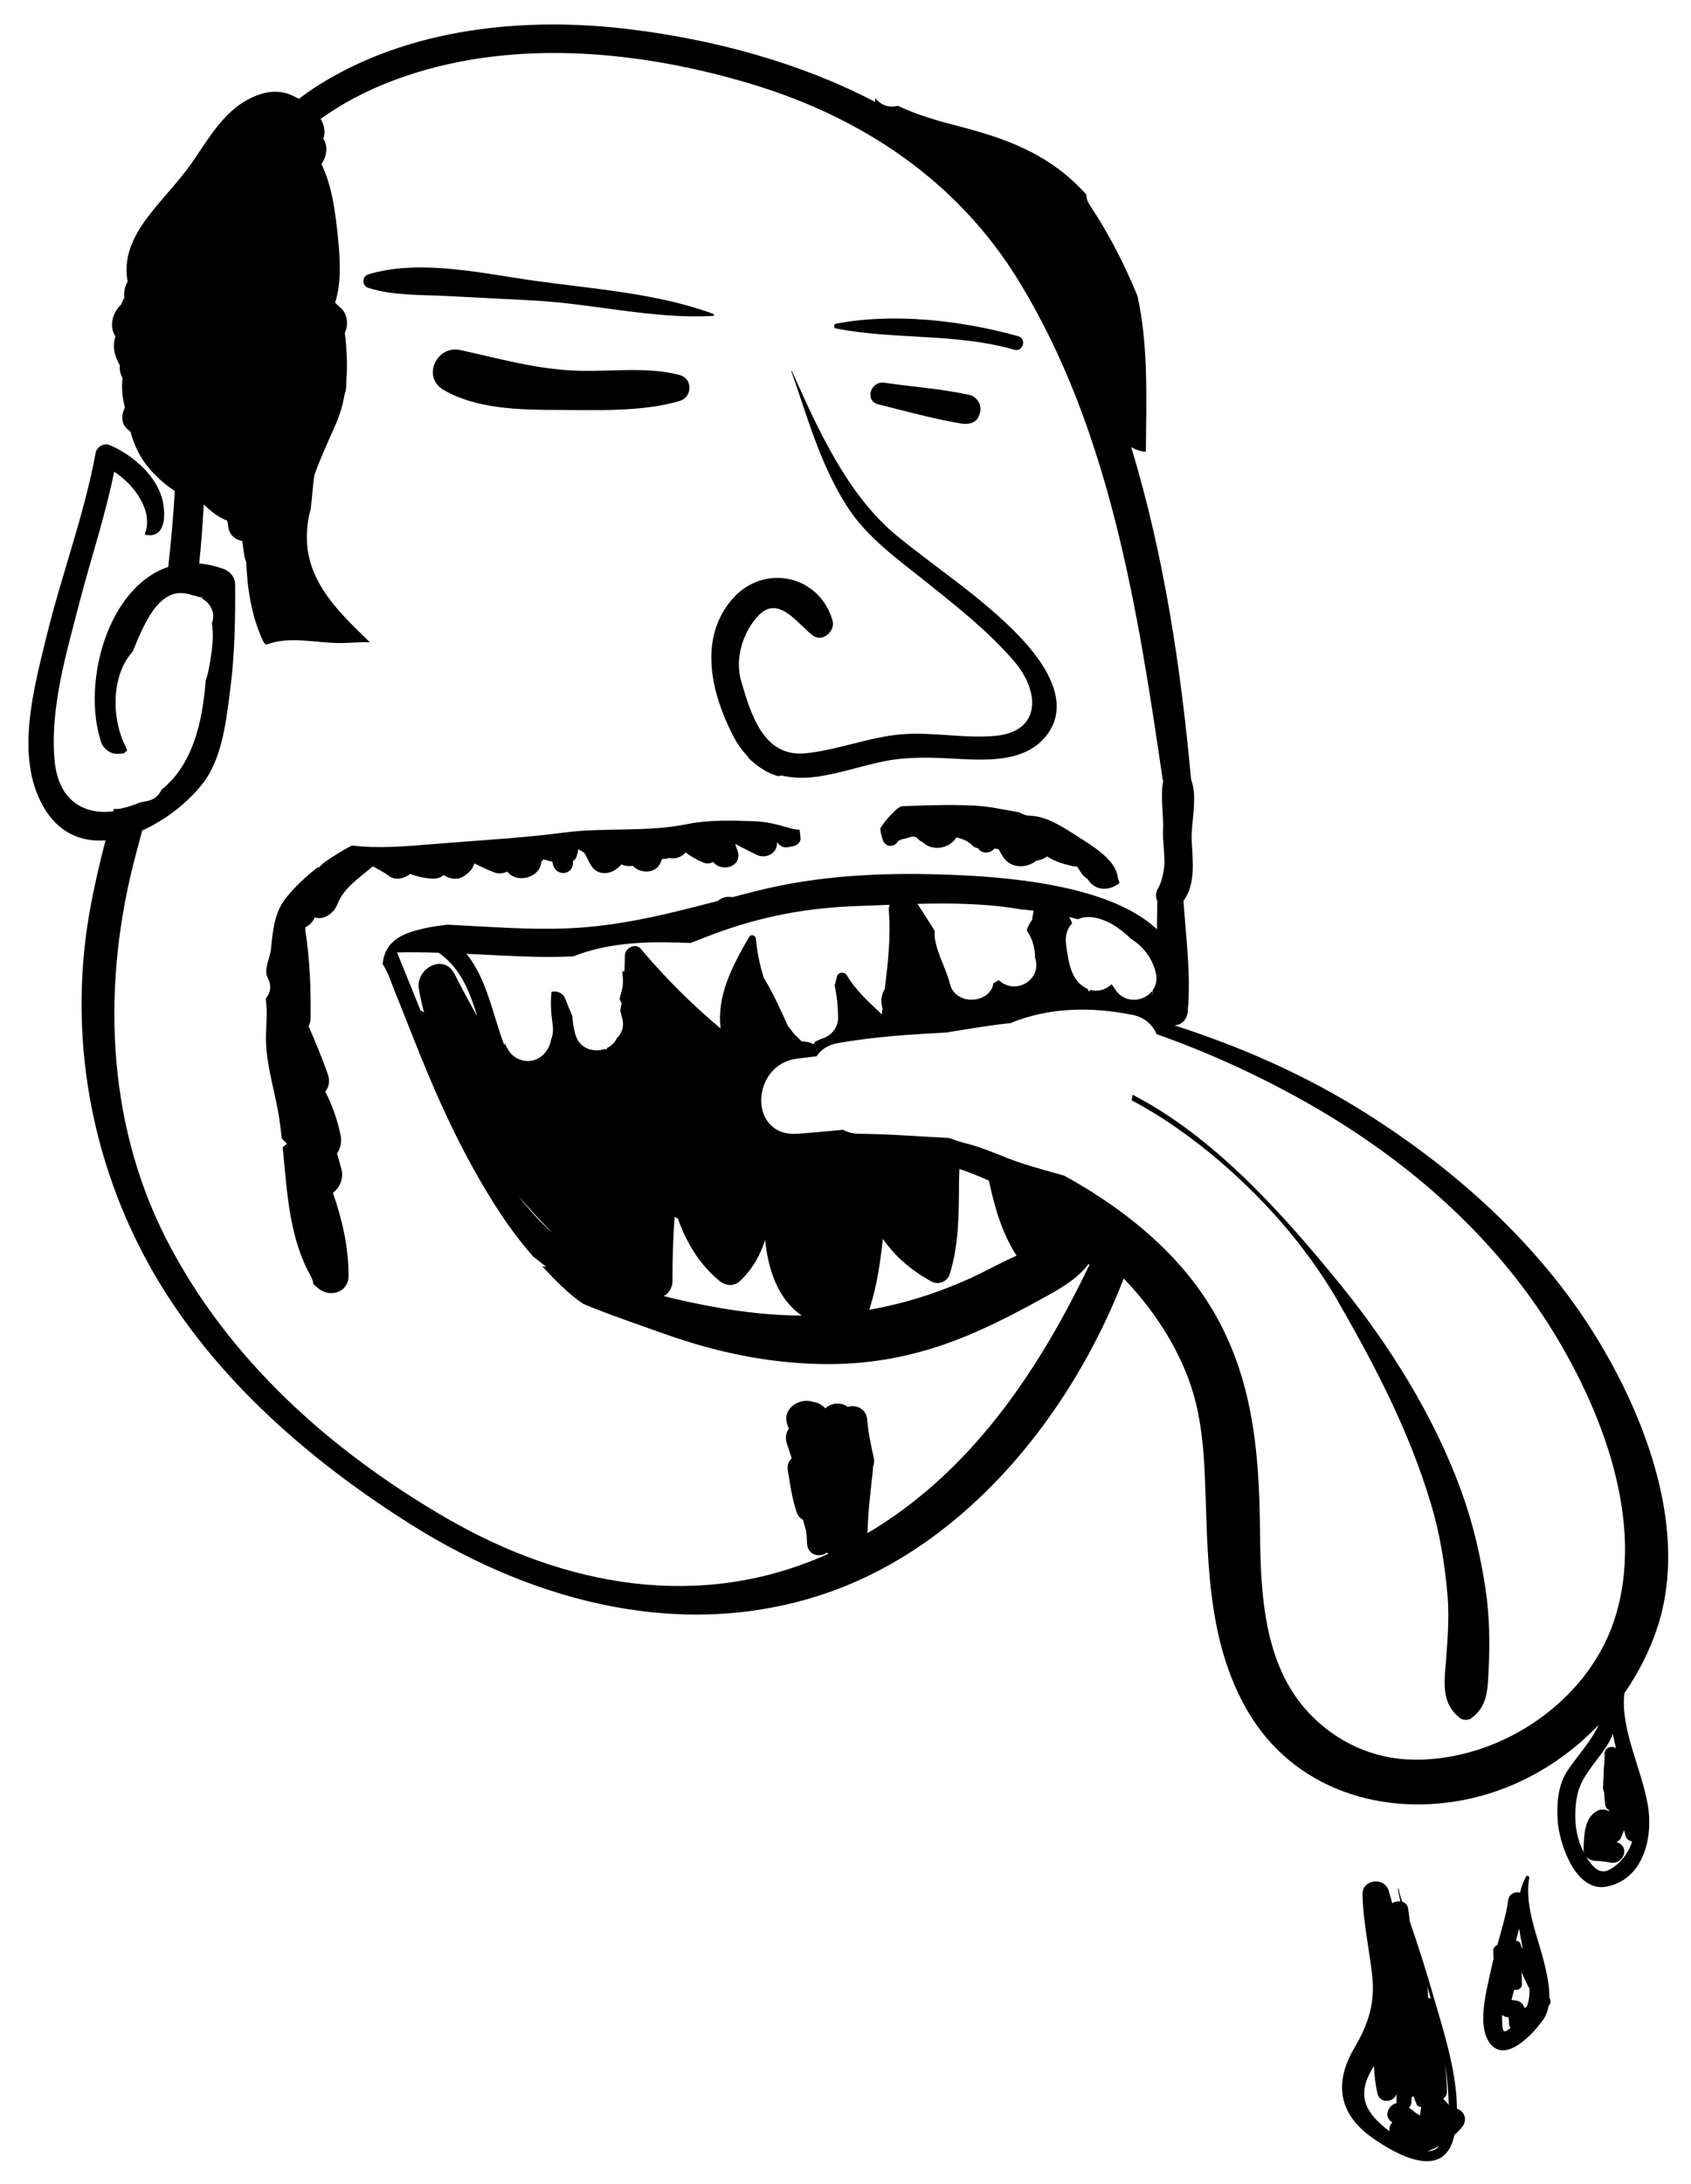
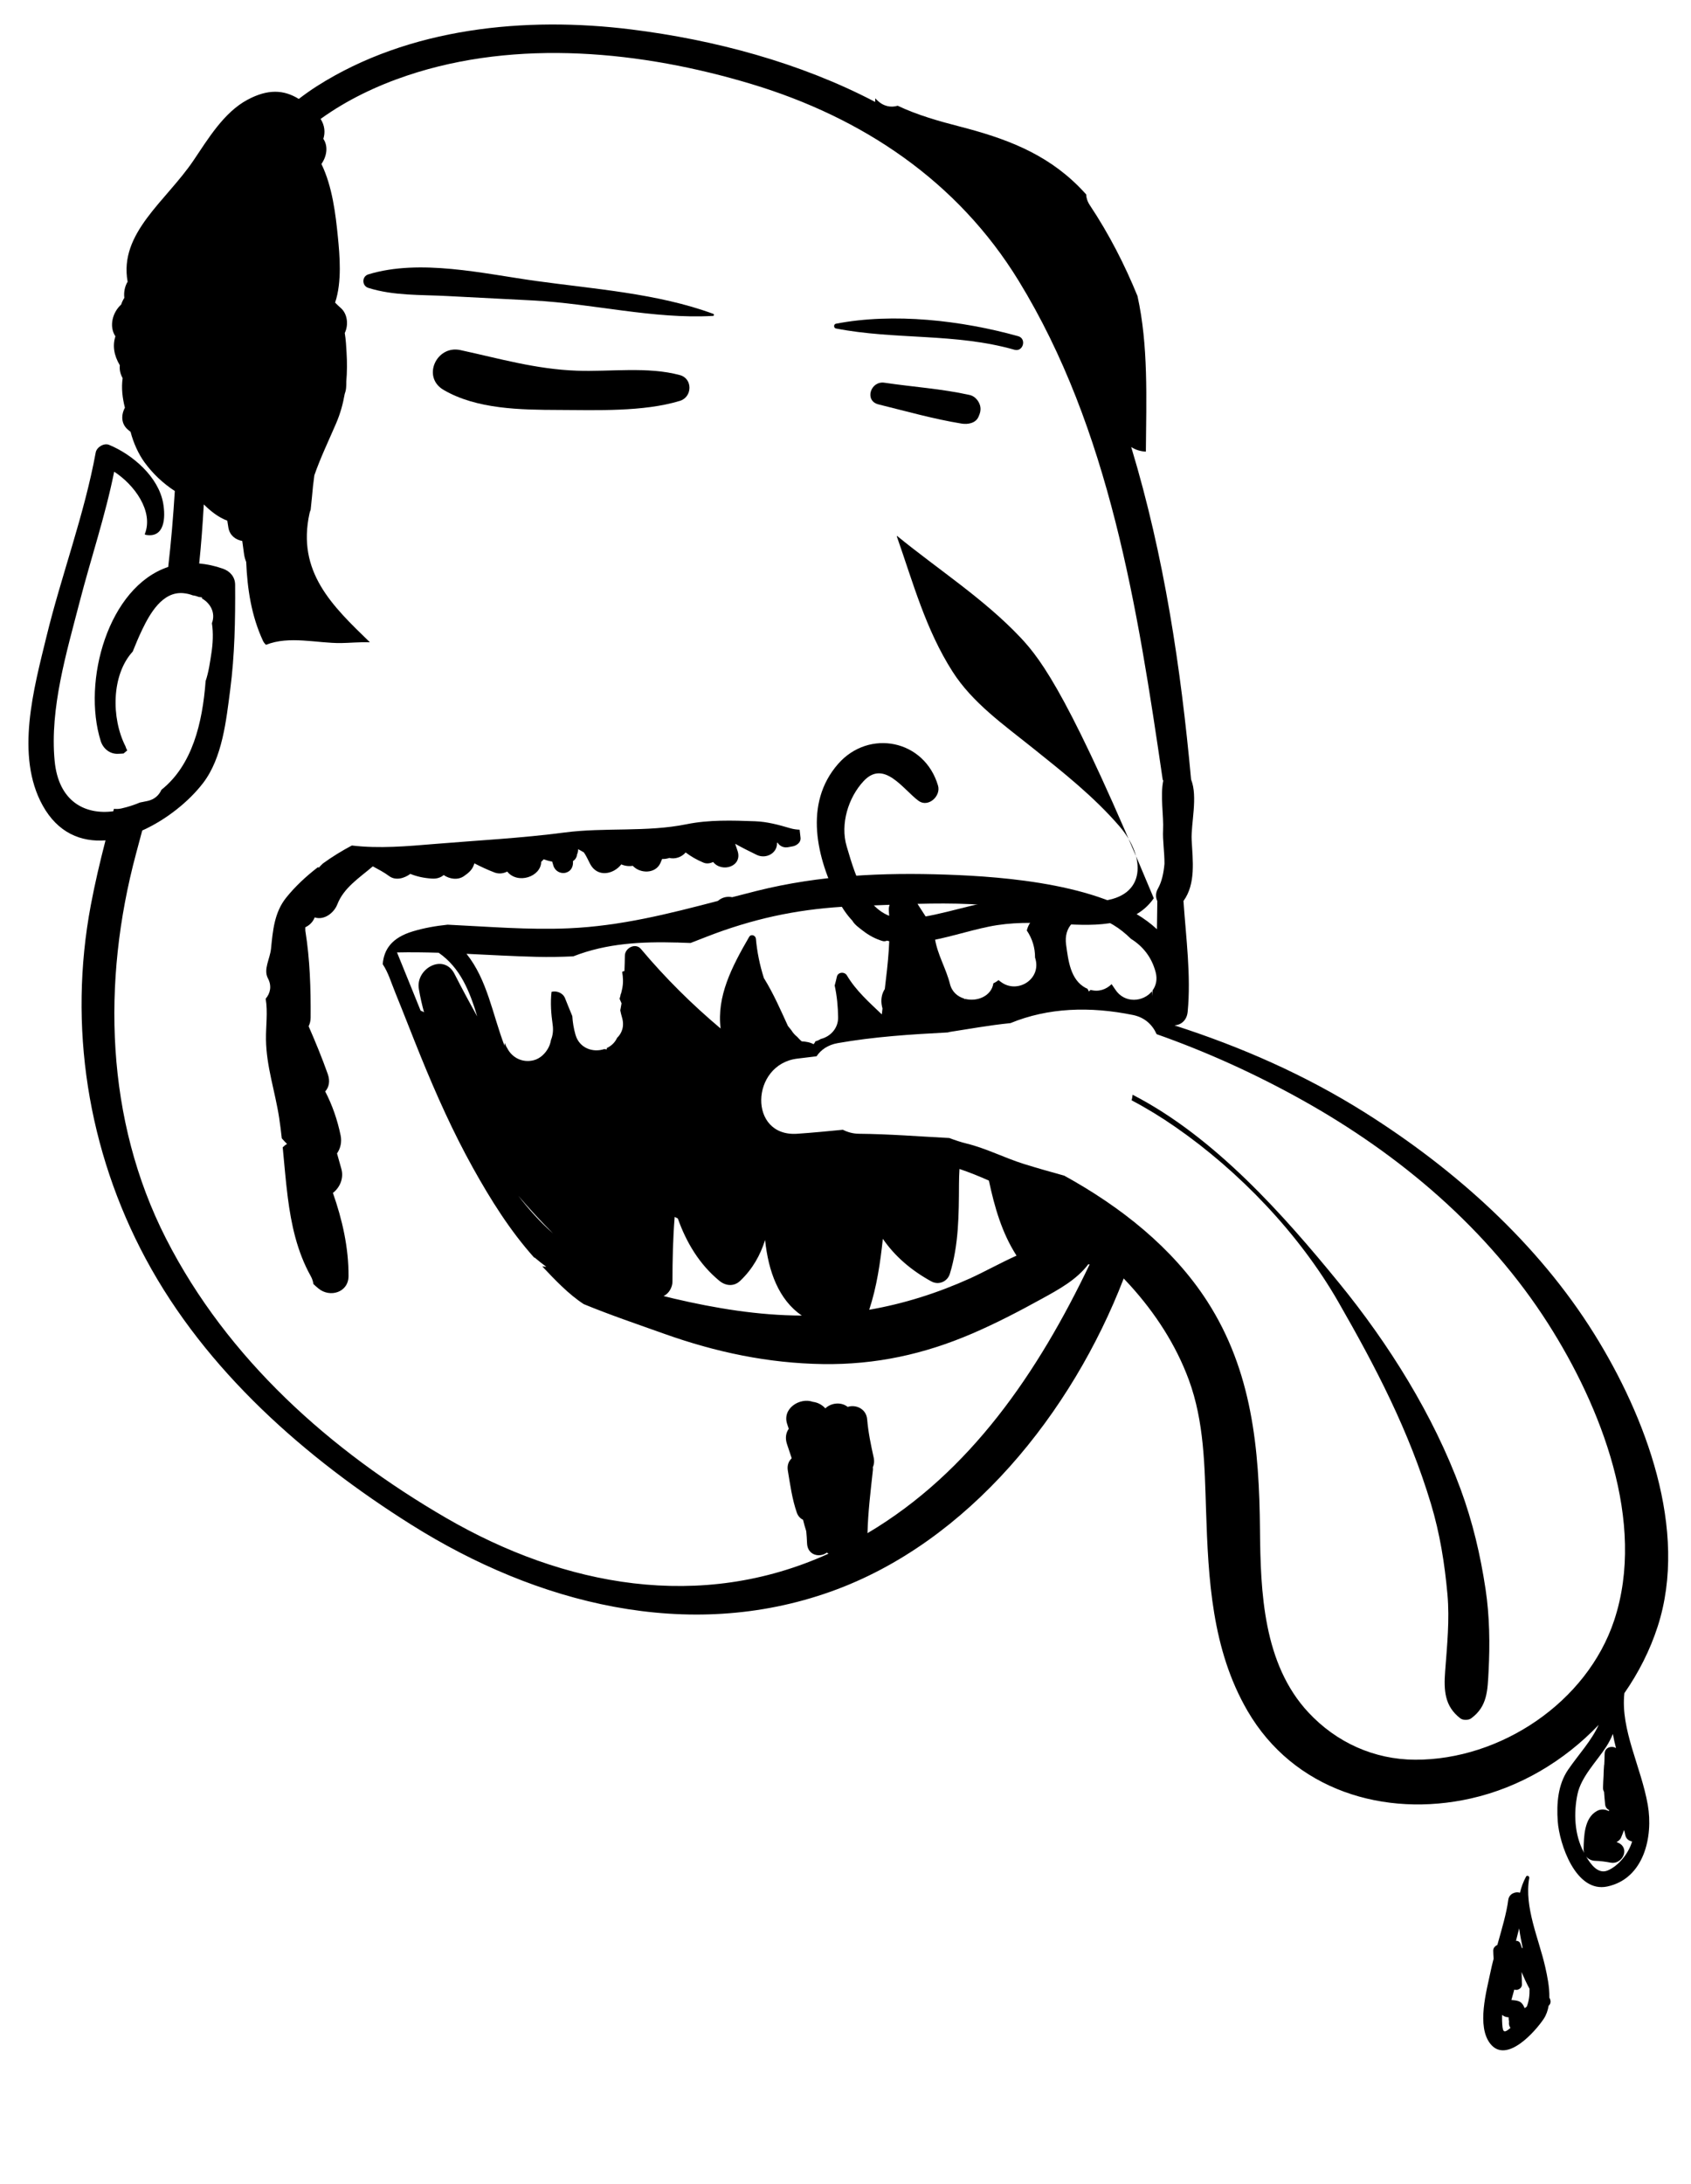
<svg xmlns="http://www.w3.org/2000/svg" version="1.1" id="Layer_1" x="0px" y="0px" width="301px" height="388.542px" viewBox="0 0 301 388.542" enable-background="new 0 0 301 388.542" xml:space="preserve">
  <g>
    <path d="M295.07,289.349c5.564-17.2-2.199-37.468-11.303-52.061c-10.053-16.113-24.793-29.285-40.766-39.339   c-10.789-6.791-22.154-11.737-33.945-15.535c1.119-0.059,2.197-0.851,2.348-2.401c0.624-6.412-0.295-13.167-0.744-19.73   c2.221-3.047,1.648-7.213,1.457-10.835c-0.15-2.867,1.138-7.708-0.1-10.774c-1.838-19.994-4.789-39.728-10.642-59.088   c-0.007-0.022-0.015-0.044-0.021-0.065c0.777,0.514,1.687,0.78,2.613,0.825c0.082-9.495,0.453-18.921-1.494-27.69   c-2.273-5.56-5.025-10.955-8.477-16.148c-0.439-0.66-0.635-1.31-0.654-1.924c-0.44-0.484-0.895-0.966-1.37-1.441   c-5.973-5.961-13.124-8.567-21.142-10.635c-3.75-0.968-7.555-2.04-11.037-3.697c-1.187,0.355-2.532,0.144-3.681-1.004l-0.313-0.313   c-0.015,0.215-0.021,0.43-0.01,0.644c-13.409-7.019-28.668-11.058-43.384-12.894C93.521,2.885,72.793,4.912,56.434,15.314   c-1.142,0.726-2.212,1.496-3.25,2.285c-2.71-1.674-5.536-1.774-9.135,0.149c-4.204,2.246-7.036,6.995-9.616,10.811   c-4.911,7.259-13.288,12.907-11.716,21.557c-0.509,0.833-0.703,1.87-0.589,2.875c-0.246,0.388-0.436,0.785-0.56,1.186   c-1.551,1.403-2.199,3.894-1.025,5.659c-0.529,1.605-0.292,3.333,0.787,5.155c-0.084,0.747,0.065,1.5,0.499,2.287   c-0.25,1.758-0.038,3.518,0.404,5.253c-0.709,1.312-0.705,2.949,0.652,4.004c0.12,0.093,0.235,0.192,0.354,0.286   c0.52,2.02,1.422,3.961,2.469,5.407c1.473,2.033,3.325,3.77,5.409,5.124c-0.281,4.521-0.652,9.02-1.176,13.506   c-10.687,3.564-15.355,20.342-12.013,30.977c0.408,1.299,1.572,2.295,2.979,2.269c0.376-0.007,0.734-0.026,1.08-0.055   c0.208-0.164,0.433-0.348,0.662-0.546c-0.072-0.145-0.154-0.279-0.213-0.44c-0.032-0.086-0.057-0.175-0.087-0.261   c-2.588-5.085-2.507-12.767,1.273-16.887c0.53-1.315,1.073-2.626,1.687-3.901c1.355-2.815,3.596-6.818,7.298-6.492   c0.64,0.056,1.201,0.195,1.704,0.392c0.374,0.049,0.74,0.146,1.086,0.286c0.185,0.025,0.364,0.036,0.552,0.07v0.196   c1.505,0.861,2.468,2.556,1.77,4.408c0.278,1.76,0.165,3.679-0.089,5.316c-0.239,1.542-0.479,3.368-1.029,4.968   c-0.566,7.479-2.365,14.957-7.866,19.346c-0.421,0.943-1.214,1.71-2.445,1.983c-0.463,0.103-0.928,0.197-1.393,0.284   c-1.007,0.425-2.091,0.783-3.274,1.05c-0.467,0.105-0.914,0.119-1.339,0.072c-0.04,0.145-0.082,0.29-0.122,0.435   c-5.062,0.667-9.756-1.756-10.438-8.978c-0.883-9.343,2.131-19.299,4.443-28.245c1.992-7.708,4.586-15.368,6.156-23.191   c3.602,2.34,7.039,7.023,5.464,11.069c-0.023,0.06,0.025,0.142,0.087,0.154c3.465,0.677,3.613-3.075,3.171-5.597   c-0.825-4.71-5.449-8.673-9.622-10.395c-0.92-0.379-2.212,0.403-2.387,1.355c-2.03,11.08-6.097,21.806-8.764,32.747   c-2.242,9.199-5.585,21.191-0.678,30.046c2.717,4.903,6.833,6.529,11.188,6.21c-0.985,3.818-1.89,7.654-2.619,11.528   c-4.049,21.517-0.562,43.664,9.787,62.928c10.678,19.876,28.41,35.441,47.286,47.303c22.295,14.01,49.196,20.969,74.706,11.862   c24.516-8.752,42.92-31.916,52.078-55.683c0.386,0.408,0.772,0.814,1.146,1.227c4.469,4.935,8.144,10.559,10.449,16.815   c2.732,7.42,2.807,15.351,3.061,23.145c0.401,12.326,1.033,24.807,7.373,35.722c8.207,14.128,24.387,19.049,39.738,15.602   c8.732-1.961,16.656-6.674,22.779-13.099c-1.322,2.883-3.529,5.208-5.426,7.956c-1.836,2.662-2.084,6.058-1.863,9.185   c0.283,4.019,3.209,12.822,8.834,11.611c6.549-1.411,8.176-8.897,7.199-14.498c-1.184-6.777-4.885-13.407-4.17-19.894   C291.67,297.568,293.703,293.58,295.07,289.349z M154.416,272.749c0.091-3.77,0.555-7.489,0.963-11.235   c0.02-0.173,0.008-0.331-0.016-0.482c0.22-0.49,0.298-1.074,0.152-1.737c-0.491-2.232-0.97-4.499-1.157-6.78   c-0.159-1.94-2.077-2.702-3.468-2.226c-1.099-0.895-2.882-0.785-3.984,0.258c-0.595-0.676-1.397-1.057-2.215-1.162   c-2.32-0.829-5.561,1.197-4.546,4.028c0.092,0.258,0.174,0.511,0.253,0.765c-0.494,0.704-0.681,1.637-0.305,2.75   c0.273,0.809,0.546,1.615,0.811,2.425c0.001,0.031,0.002,0.063,0.004,0.095c-0.52,0.483-0.831,1.226-0.673,2.165   c0.427,2.543,0.751,5.028,1.596,7.474c0.22,0.636,0.629,1.05,1.109,1.277c0.158,0.67,0.357,1.339,0.573,2.037   c0.067,0.7,0.119,1.403,0.141,2.114c0.066,2.162,2.215,2.654,3.527,1.695c0.09,0.071,0.189,0.132,0.291,0.189   c-22.745,10.337-47.021,5.85-68.087-6.376c-20.584-11.945-38.907-28.265-49.827-49.668c-10.792-21.152-11.423-45.756-5.366-68.401   c0.375-1.403,0.752-2.807,1.127-4.21c4.341-1.948,8.341-5.205,10.816-8.426c3.462-4.505,4.132-11.183,4.841-16.606   c0.811-6.204,0.918-12.452,0.879-18.697c-0.009-1.384-0.909-2.403-2.167-2.845c-1.476-0.519-2.883-0.81-4.229-0.929   c0.368-3.499,0.619-7.001,0.816-10.506c0,0,0.001,0,0.002,0c1.265,1.241,2.613,2.304,4.18,2.888   c0.062,0.427,0.124,0.854,0.205,1.285c0.257,1.371,1.288,2.118,2.461,2.327c0.104,0.758,0.209,1.518,0.311,2.279   c0.071,0.53,0.208,1.011,0.388,1.454c0.21,4.833,0.926,9.604,3,14.055c0.119,0.255,0.306,0.485,0.529,0.688   c0.001,0,0.002-0.001,0.004-0.002c4.138-1.662,9.033-0.267,13.349-0.311c1.402-0.014,3.277-0.2,5.083-0.138   c0.005-0.014,0.014-0.026,0.02-0.04c-6.653-6.427-13.013-12.501-10.708-22.922c0.049-0.223,0.126-0.416,0.2-0.61   c0.101-1.022,0.201-1.872,0.241-2.375c0.099-1.248,0.244-2.503,0.416-3.759c1.073-3.1,2.531-6.115,3.882-9.26   c0.729-1.698,1.208-3.422,1.512-5.173c0.125-0.342,0.221-0.707,0.256-1.108c0.035-0.396,0.043-0.77,0.036-1.13   c0.148-1.705,0.153-3.437,0.045-5.2c-0.059-0.964-0.113-2.21-0.318-3.442c0.698-1.443,0.492-3.419-0.727-4.466   c-0.354-0.305-0.681-0.622-0.995-0.945c1.253-3.678,0.812-8.492,0.498-11.667c-0.398-4.025-0.987-9.009-2.931-12.992   c0.957-1.361,1.243-3.147,0.341-4.474c0.364-1.122,0.254-2.385-0.487-3.54c4.67-3.368,9.969-5.896,15.409-7.72   c19.613-6.575,41.826-4.35,61.303,1.518c19.772,5.957,36.686,17.282,47.545,35c16.178,26.396,21.184,58.246,25.64,88.766   c0.038,0.043,0.065,0.096,0.102,0.141c-0.575,2.723,0.101,6.313-0.036,8.818c-0.096,1.746,0.258,3.925,0.248,5.979   c-0.148,1.661-0.479,3.217-1.176,4.439c-0.438,0.77-0.406,1.555-0.098,2.206c-0.02,1.656-0.046,3.322-0.067,5.005   c-8.591-8.054-27.345-9.36-37.415-9.714c-11.396-0.4-22.668,0.107-33.769,2.88c-1.483,0.371-2.955,0.75-4.419,1.132   c-0.875-0.177-1.793-0.002-2.551,0.666c-8.729,2.282-17.286,4.463-26.517,4.869c-7.205,0.316-14.392-0.302-21.586-0.643   c-2.115,0.218-4.196,0.584-6.204,1.19c-3.743,1.13-5.135,3.202-5.355,5.832c1.004,1.517,1.471,3.187,2.254,5.107   c1.541,3.779,3.001,7.59,4.54,11.37c2.737,6.719,5.725,13.396,9.256,19.741c3.145,5.651,6.621,11.217,10.961,16.042   c0.001-0.029,0.005-0.059,0.005-0.088c0.686,0.583,1.388,1.139,2.106,1.667c-0.24-0.029-0.481-0.041-0.721-0.065   c2.211,2.325,4.659,4.945,7.392,6.71c4.741,1.952,9.65,3.608,14.299,5.267c9.186,3.276,18.542,5.258,28.308,5.395   c9.334,0.131,17.941-1.746,26.479-5.407c4.252-1.823,8.39-3.978,12.44-6.208c2.993-1.647,6.188-3.371,8.271-6.135   c0.079,0.016,0.16,0.019,0.24,0.023C184.809,244.068,172.737,261.905,154.416,272.749z M190.278,163.135   c0.542,0.126,1.077,0.26,1.604,0.402c0.763-0.36,1.692-0.494,2.739-0.329c2.496,0.394,4.766,1.916,6.695,3.81   c2.088,1.299,3.688,3.238,4.394,5.947c0.334,1.28,0.06,2.379-0.542,3.215c-0.008,0.338-0.014,0.675-0.052,1.028   c0.011-0.294-0.013-0.587-0.052-0.876c-1.532,1.922-4.902,2.265-6.566-0.327c-0.212-0.329-0.42-0.636-0.633-0.929   c-0.938,0.93-2.281,1.434-3.741,1.022c-0.099,0.098-0.204,0.188-0.301,0.289c-0.085-0.163-0.166-0.328-0.251-0.491   c-0.107-0.047-0.216-0.084-0.326-0.143c-2.747-1.468-3.09-4.946-3.479-7.692c-0.224-1.57,0.195-2.909,1.067-3.792   C190.698,163.828,190.51,163.452,190.278,163.135z M163.316,160.795c6.176-0.157,12.717-0.067,18.826,1.054   c-0.018-0.017-0.028-0.04-0.045-0.056c0.627,0.067,1.254,0.144,1.88,0.225l-0.286,1.695c-0.434,0.521-0.757,1.133-0.92,1.817   c0.973,1.441,1.479,3.067,1.469,4.821c1.282,3.813-3.148,6.574-6.104,4.313c-0.142-0.091-0.27-0.197-0.398-0.305   c-0.285,0.233-0.589,0.423-0.914,0.563c-0.34,2.312-2.926,3.325-5.04,2.777c-0.034,0.031-0.067,0.063-0.103,0.094   c-0.01-0.047-0.025-0.092-0.035-0.139c-1.182-0.349-2.196-1.189-2.547-2.59c-0.686-2.74-2.209-5.201-2.666-8   c-0.08-0.488-0.088-0.973-0.037-1.442C165.406,164.012,164.365,162.413,163.316,160.795z M157.494,175.95   c-0.533,0.823-0.77,1.887-0.49,3.14c0.023,0.108,0.056,0.211,0.08,0.319c-0.039,0.349-0.082,0.698-0.119,1.048   c-2.255-2.147-4.589-4.203-6.218-6.935c-0.415-0.694-1.595-0.614-1.782,0.233c-0.117,0.529-0.25,1.05-0.39,1.568   c0.405,1.868,0.59,3.789,0.609,5.691c0.02,1.907-1.347,3.396-3.091,3.821c-0.312,0.199-0.636,0.334-0.965,0.417   c0.002,0.015,0.002,0.031,0.005,0.046c-0.096,0.184-0.2,0.344-0.318,0.466c-0.643-0.356-1.371-0.46-2.118-0.512   c-0.098-0.087-0.193-0.166-0.299-0.269c-0.172-0.167-0.33-0.352-0.496-0.526c-0.411-0.326-0.765-0.726-1.035-1.174   c-0.207-0.253-0.418-0.501-0.615-0.765c-1.302-2.834-2.54-5.692-4.179-8.357c-0.027-0.044-0.06-0.078-0.087-0.121   c-0.751-2.348-1.235-4.748-1.432-7.026c-0.053-0.616-0.866-0.923-1.211-0.328c-3.12,5.376-5.773,10.556-5.074,16.285   c-5.122-4.308-9.844-8.99-14.178-14.144c-0.982-1.167-2.849-0.178-2.864,1.187c-0.01,0.907-0.038,1.815-0.076,2.723   c-0.139,0.037-0.273,0.087-0.403,0.145c0.163,1.008,0.219,1.884,0.024,2.922c0.023-0.122-0.351,1.659-0.254,0.877   c-0.043,0.348-0.129,0.679-0.231,1.001c0.03,0.069,0.057,0.14,0.088,0.209c0.059,0.14,0.122,0.277,0.182,0.416   c0.016,0.034,0.03,0.068,0.046,0.102c0.01,0.025,0.022,0.048,0.033,0.073c-0.062,0.422-0.149,0.84-0.223,1.26   c0.078,0.405,0.172,0.809,0.297,1.224c0.473,1.558,0.014,2.825-0.871,3.677c-0.379,0.838-1.05,1.443-1.835,1.809   c0.009,0.08,0.009,0.157,0.024,0.238c-0.158-0.022-0.319-0.036-0.479-0.056c-1.959,0.648-4.412-0.108-5.116-2.571   c-0.323-1.129-0.492-2.222-0.56-3.298c-0.479-1.125-0.906-2.232-1.305-3.209c-0.387-0.948-1.535-1.346-2.391-1.108   c-0.226,1.961-0.078,3.901,0.2,5.851c0.136,0.954,0.038,1.896-0.301,2.709c-0.073,0.453-0.21,0.903-0.43,1.332   c-0.548,1.068-1.503,2.006-2.702,2.292c-1.96,0.469-3.785-0.465-4.649-2.151c-0.185-0.288-0.323-0.605-0.43-0.938   c-0.034,0.16-0.058,0.321-0.063,0.484c-2.142-5.598-3.048-11.707-6.761-16.343c4.165,0.194,8.329,0.437,12.5,0.538   c2.169,0.052,4.339,0.013,6.507-0.089c5.995-2.347,12.213-2.627,18.499-2.455c0.046-0.01,0.092-0.018,0.138-0.028   c-0.01,0.01-0.019,0.021-0.029,0.031c0.753,0.021,1.506,0.046,2.261,0.078c2.05-0.791,4.016-1.583,5.82-2.207   c8.194-2.836,15.688-4.099,24.307-4.384c1.697-0.056,3.477-0.132,5.309-0.205c-0.111,0.308-0.167,0.655-0.137,1.051   C158.581,166.737,158.055,171.341,157.494,175.95z M136.187,220.591c0.583,5.604,2.429,10.647,6.534,13.448   c-7.67-0.022-15.342-1.284-22.779-3.024c-0.608-0.143-1.218-0.295-1.828-0.452c0.952-0.418,1.581-1.564,1.583-2.55   c0.007-3.865,0.084-7.699,0.396-11.529c0.19,0.098,0.377,0.193,0.562,0.285c1.509,4.256,3.847,8.172,7.402,11.092   c1.122,0.922,2.587,1.054,3.695,0C133.985,225.739,135.347,223.259,136.187,220.591z M98.427,219.414   c-2.251-1.969-4.305-4.269-6.171-6.689C94.229,215.029,96.278,217.265,98.427,219.414z M74.556,175.937   c0.234,1.389,0.547,2.774,0.923,4.146c-0.202-0.125-0.405-0.22-0.61-0.29c-1.406-3.449-2.786-6.91-4.199-10.354   c2.472-0.054,4.943-0.019,7.412,0.055c3.879,2.688,5.532,6.894,6.867,11.326c-1.39-2.489-2.747-5.002-4.045-7.558   C78.992,169.501,73.944,172.308,74.556,175.937z M154.722,233.004c1.353-4.112,1.965-8.346,2.427-12.617   c2.135,3.111,5.079,5.627,8.621,7.568c1.299,0.713,2.869,0.067,3.305-1.344c1.6-5.196,1.599-10.571,1.627-15.958   c0.004-0.866,0.028-1.776,0.086-2.697c1.768,0.604,3.515,1.298,5.237,2.074c1.005,4.702,2.306,9.287,4.919,13.346   c-2.951,1.332-5.789,2.926-8.297,4.057C166.833,230.056,160.884,231.93,154.722,233.004z M281.877,329.435   c-1.635-3.069-1.789-6.964-1.07-10.301c0.664-3.075,3.426-5.809,5.092-8.375c0.48-0.738,0.873-1.508,1.197-2.297   c0.139,0.829,0.332,1.67,0.555,2.52c-0.221-0.139-0.482-0.209-0.746-0.207c-0.645-0.005-1.289,0.406-1.281,1.238   c-0.006,0.639-0.035,1.273-0.068,1.907c-0.01,0.03-0.021,0.058-0.025,0.093c-0.055,0.644-0.082,1.271-0.092,1.891   c-0.043,0.701-0.082,1.404-0.1,2.109c-0.008,0.294,0.066,0.545,0.186,0.758c0.051,0.736,0.111,1.479,0.193,2.242   c0.053,0.506,0.348,0.834,0.707,1.006c-0.018,0.059-0.035,0.118-0.055,0.178c-0.631-0.354-1.389-0.406-2.064-0.052   c-2.332,1.224-2.371,4.57-2.424,6.868c-0.004,0.22,0.037,0.426,0.102,0.621C281.945,329.566,281.91,329.498,281.877,329.435z    M289.084,325.547c0.09,0.296,0.168,0.596,0.219,0.907c0.129,0.669,0.635,1.034,1.211,1.143c-0.602,2.109-2.43,4.36-4.34,5.158   c-1.709,0.715-3.031-1.087-3.842-2.49c0.379,0.457,0.953,0.754,1.572,0.771c0.947,0.026,1.859,0.148,2.789,0.327   c2.021,0.387,3.49-2.426,1.471-3.485c-0.143-0.074-0.279-0.119-0.418-0.182c0.348-0.171,0.645-0.429,0.781-0.735   C288.734,326.495,288.912,326.022,289.084,325.547z M287.334,288.234c-4.832,14.612-20.27,24.872-35.43,24.817   c-7.326-0.026-14.04-3.083-19.008-8.412c-8.053-8.641-8.518-21.419-8.619-32.529c-0.129-14.411-1.391-28.191-9.385-40.604   c-6.174-9.588-15.505-16.879-25.447-22.354c-2.402-0.666-4.803-1.341-7.182-2.082c-3.363-1.048-6.744-2.783-10.135-3.613   c-1.074-0.263-2.117-0.613-3.147-1.003c-5.356-0.282-10.708-0.709-16.076-0.758c-1.07-0.01-2.026-0.281-2.872-0.712   c-2.69,0.261-5.396,0.525-8.129,0.712c-8.756,0.596-8.321-12.336,0-13.366c1.147-0.142,2.296-0.28,3.444-0.416   c0.78-1.159,2.018-2.036,3.78-2.346c6.471-1.138,13.025-1.56,19.584-1.897c0.142-0.031,0.266-0.08,0.416-0.103   c3.217-0.487,6.953-1.179,10.734-1.556c6.704-2.752,14.115-3.011,21.818-1.444c2.09,0.425,3.477,1.755,4.199,3.409   c8.92,3.143,17.578,7.075,25.898,11.712c17.41,9.706,33.043,22.92,43.809,39.813C284.975,250.236,293.094,270.815,287.334,288.234z   " />
    <path d="M264.434,282.727c-0.926-6.138-2.297-11.964-4.443-17.803c-4.855-13.202-12.808-25.877-21.658-36.713   c-9.755-11.942-22.092-25.935-36.73-33.458c-0.029,0.345-0.088,0.675-0.172,0.994c2.67,1.405,5.258,2.991,7.74,4.71   c11.433,7.91,22.102,19.053,29.029,31.112c6.716,11.689,12.602,22.983,16.504,35.94c1.602,5.313,2.445,10.627,2.943,16.135   c0.408,4.531-0.074,9.161-0.41,13.681c-0.254,3.402-0.1,6.205,2.691,8.36c0.488,0.378,1.463,0.361,1.955,0   c2.887-2.122,2.902-4.968,3.084-8.36C265.223,292.519,265.15,287.492,264.434,282.727z" />
-     <path d="M259.336,375.149c-0.021-6.838-2.596-14.467-4.303-20.441c-1.232-4.322-2.625-8.598-4.074-12.851   c-0.073-0.613-0.156-1.226-0.242-1.837c0-0.003,0-0.005,0-0.007h-0.001c-0.022-0.16-0.04-0.321-0.063-0.481   c-0.097-0.654-0.523-1.043-1.051-1.205c-0.28-0.779-0.518-1.561-0.637-2.33c-0.011-0.069-0.131-0.053-0.123,0.017   c0.096,0.741,0.254,1.491,0.436,2.243c-0.498-0.063-1.037,0.049-1.457,0.319c-0.207-0.745-0.416-1.479-0.625-2.193   c-0.745-2.544-4.724-2.096-4.666,0.631c0.102,4.709,1.126,9.422,1.688,14.096c0.623,5.192-0.605,8.896-3.174,13.277   c-3.563,6.074-2.836,11.608,3.143,15.858c4.297,3.056,12.779,7.849,14.646-0.188c0.018-0.076,0.025-0.155,0.043-0.23   c0.545-0.486,1.025-0.979,1.396-1.446C261.289,377.097,260.609,375.452,259.336,375.149z M251.26,373.095   c0.131-0.035,0.248-0.092,0.357-0.167c0.172,0.506,0.359,1.007,0.586,1.495c0.143,0.307,0.455,0.412,0.76,0.381   c-0.061,0.519-0.113,1.037-0.195,1.554c-0.291-0.188-0.58-0.372-0.871-0.555c-0.35-0.311-0.736-0.591-1.104-0.839   c0.246-0.213,0.416-0.53,0.434-0.951C251.237,373.731,251.248,373.418,251.26,373.095z M257.199,366.988   c0.342,2.228,0.578,4.458,0.65,6.682c0.008,0.257,0.016,0.53,0.021,0.805c-0.246-0.367-0.639-0.779-0.988-1.124   c0.41-0.255,0.701-0.688,0.684-1.337C257.52,370.326,257.385,368.653,257.199,366.988z M254.668,355.531   c-0.146-0.063-0.303-0.106-0.465-0.129c-0.014-0.674-0.051-1.342-0.125-2.001C254.277,354.109,254.475,354.818,254.668,355.531z    M247.335,379.168c-0.251-0.201-0.479-0.386-0.663-0.532c-4.201-3.354-4.981-6.465-2.228-10.917   c0.038-0.062,0.079-0.121,0.117-0.183c0.067,1.659,0.253,3.31,0.644,4.945c0.426,1.785,2.9,1.557,3.377,0.038   c-0.004,0.493-0.004,0.989,0.002,1.493c0,0.044,0.01,0.083,0.014,0.125c-1.349,0.299-2.346,2.175-1.041,3.224   c0.086,0.069,0.192,0.139,0.29,0.208c-0.156,0.161-0.291,0.346-0.399,0.592C247.303,378.491,247.279,378.837,247.335,379.168z    M255.967,382.006c-0.516,0.506-1.15,0.706-1.848,0.699c0.695-0.246,1.381-0.562,2.039-0.933   C256.09,381.847,256.039,381.935,255.967,382.006z" />
    <path d="M275.789,355.387c0.039-1.905-0.385-3.914-0.748-5.514c-1.129-4.979-3.76-10.609-2.834-15.777   c0.059-0.331-0.393-0.571-0.572-0.241c-0.506,0.934-0.85,1.891-1.078,2.862c-0.807-0.264-1.951,0.177-2.09,1.296   c-0.275,2.238-1.137,5.145-1.939,7.996c-0.404,0.174-0.738,0.538-0.734,1.004c0.006,0.482,0.035,0.959,0.074,1.434   c-0.197,0.763-0.383,1.512-0.527,2.218c-0.709,3.45-2.561,9.842-0.029,12.959c2.896,3.565,8.018-2.282,9.473-4.476   c0.459-0.692,0.73-1.488,0.875-2.333c0.008-0.008,0.018-0.015,0.025-0.022C276.121,356.417,276.057,355.823,275.789,355.387z    M271.389,357.25c-0.102-0.273-0.244-0.544-0.459-0.812c-0.436-0.545-1.199-0.575-1.9-0.637c0.174-0.616,0.342-1.234,0.512-1.853   c0.605,0.23,1.387-0.227,1.369-0.937c-0.018-0.732-0.045-1.465-0.068-2.197c0.42,1.018,0.881,2.009,1.414,2.994   c0.031,1.148-0.105,2.176-0.482,3.156C271.646,357.062,271.518,357.156,271.389,357.25z M270.414,343.054   c0.156,1.168,0.385,2.338,0.625,3.5c-0.045-0.01-0.09-0.014-0.137-0.012c-0.086-0.244-0.174-0.482-0.258-0.733   c-0.131-0.393-0.473-0.559-0.797-0.535C270.043,344.535,270.234,343.795,270.414,343.054z M267.373,359.523   c-0.018-0.362,0-0.719,0.002-1.078c0.195,0.158,0.414,0.289,0.68,0.362c0.154,0.042,0.318,0.058,0.482,0.065   c-0.01,0.193,0.012,0.45,0.07,0.783c-0.07,0.433,0.045,0.814,0.254,1.111C267.545,361.898,267.459,361.432,267.373,359.523z" />
-     <path d="M181.639,113.405c-6.486-6.863-14.629-12.081-21.914-18.026c-8.911-7.271-14.149-19.089-18.777-29.391   c-0.023-0.052-0.11-0.015-0.091,0.039c2.91,8.297,5.139,16.567,9.91,24.044c3.549,5.561,9.084,9.445,14.165,13.511   c5.453,4.364,11.006,8.738,15.58,14.05c4.604,5.345,4.91,12.53-3.41,13.283c-5.529,0.5-11.072-0.739-16.609-0.283   c-5.819,0.48-11.318,2.805-17.106,3.378c-7.514,0.744-9.729-6.984-11.459-12.85c-1.165-3.949,0.287-8.67,3.026-11.599   c3.625-3.876,6.999,1.456,9.753,3.502c1.728,1.284,4.034-0.825,3.489-2.682c-2.408-8.203-12.297-10.121-17.774-3.886   c-6.221,7.081-3.797,16.854,0.055,24.362c0.708,1.38,1.534,2.55,2.459,3.533c0.411,0.719,1.207,1.273,1.875,1.79   c1.05,0.812,2.171,1.43,3.444,1.82c0.327,0.1,0.605,0.064,0.832-0.047c2.006,0.483,4.205,0.538,6.553,0.192   c3.92-0.578,7.729-1.899,11.61-2.692c3.975-0.812,7.819-0.734,11.851-0.526c5.955,0.307,13.641,1.031,17.499-4.519   C190.668,124.555,185.559,117.552,181.639,113.405z" />
+     <path d="M181.639,113.405c-6.486-6.863-14.629-12.081-21.914-18.026c-0.023-0.052-0.11-0.015-0.091,0.039c2.91,8.297,5.139,16.567,9.91,24.044c3.549,5.561,9.084,9.445,14.165,13.511   c5.453,4.364,11.006,8.738,15.58,14.05c4.604,5.345,4.91,12.53-3.41,13.283c-5.529,0.5-11.072-0.739-16.609-0.283   c-5.819,0.48-11.318,2.805-17.106,3.378c-7.514,0.744-9.729-6.984-11.459-12.85c-1.165-3.949,0.287-8.67,3.026-11.599   c3.625-3.876,6.999,1.456,9.753,3.502c1.728,1.284,4.034-0.825,3.489-2.682c-2.408-8.203-12.297-10.121-17.774-3.886   c-6.221,7.081-3.797,16.854,0.055,24.362c0.708,1.38,1.534,2.55,2.459,3.533c0.411,0.719,1.207,1.273,1.875,1.79   c1.05,0.812,2.171,1.43,3.444,1.82c0.327,0.1,0.605,0.064,0.832-0.047c2.006,0.483,4.205,0.538,6.553,0.192   c3.92-0.578,7.729-1.899,11.61-2.692c3.975-0.812,7.819-0.734,11.851-0.526c5.955,0.307,13.641,1.031,17.499-4.519   C190.668,124.555,185.559,117.552,181.639,113.405z" />
    <path d="M140.653,147.34c-2.049-0.604-4.086-1.159-6.247-1.239c-4.07-0.151-8.208-0.283-12.215,0.531   c-7.101,1.443-14.534,0.529-21.722,1.472c-7.661,1.005-15.368,1.396-23.064,2.033c-4.939,0.409-9.876,0.863-14.776,0.277   c-1.767,0.937-3.517,2.009-5.165,3.207c-0.249,0.25-0.509,0.489-0.745,0.753l-0.003-0.004c-0.031-0.044-0.066-0.078-0.099-0.12   c-2.175,1.667-4.139,3.519-5.683,5.448c-2.104,2.629-2.371,5.851-2.691,9.06c-0.185,1.846-1.404,3.681-0.549,5.292   c0.731,1.378,0.396,2.699-0.406,3.62c0.415,2.414,0.022,4.823,0.056,7.252c0.067,4.844,1.625,9.22,2.348,13.958   c0.183,1.199,0.333,2.41,0.465,3.63c0.306,0.338,0.602,0.682,0.936,0.999c-0.287,0.159-0.538,0.367-0.772,0.595   c0.288,2.929,0.518,5.89,0.89,8.813c0.007,0.018,0.015,0.035,0.022,0.053c-0.005,0.004-0.009,0.009-0.014,0.013   c0.627,4.896,1.665,9.687,4.094,14.04c0.268,0.48,0.409,0.953,0.478,1.412c0.285,0.267,0.582,0.531,0.901,0.794   c2.03,1.671,5.334,0.711,5.346-2.215c0.021-5.061-1.101-10.021-2.781-14.794c1.248-0.96,1.969-2.628,1.507-4.27   c-0.259-0.921-0.516-1.84-0.775-2.757c0.604-0.872,0.887-2.004,0.64-3.205c-0.567-2.762-1.48-5.391-2.741-7.822   c0.649-0.733,0.918-1.786,0.453-3.099c-1.02-2.88-2.185-5.7-3.406-8.497c0.219-0.44,0.355-0.955,0.358-1.557   c0.032-5.2-0.12-10.305-0.943-15.439c-0.002-0.205-0.004-0.41-0.007-0.615c0.75-0.343,1.361-0.947,1.67-1.752   c1.671,0.55,3.432-0.779,4.033-2.328c1.155-2.974,3.919-4.708,6.315-6.755c0.986,0.533,1.983,1.044,2.891,1.72   c1.183,0.881,2.728,0.4,3.789-0.38c1.137,0.463,2.381,0.745,3.866,0.839c0.875,0.055,1.561-0.2,2.07-0.632   c1.042,0.714,2.5,0.953,3.598,0.196c0.849-0.585,1.542-1.159,1.839-2.196c0.009-0.027,0.013-0.056,0.022-0.083   c1.159,0.594,2.335,1.149,3.588,1.625c0.777,0.295,1.574,0.19,2.263-0.163c1.82,2.299,5.989,0.966,6.052-1.737   c0.157-0.139,0.305-0.286,0.434-0.446c0.449,0.17,0.943,0.31,1.516,0.413c0.071,0.238,0.147,0.474,0.214,0.712   c0.268,0.944,1.264,1.52,2.216,1.258c0.982-0.271,1.343-1.14,1.27-2.055c0.348-0.221,0.613-0.562,0.7-1.023   c0.015-0.08,0.019-0.119,0.019-0.142c0.142-0.313,0.212-0.639,0.199-0.963c0.343,0.188,0.688,0.367,1.024,0.575   c0.441,0.623,0.77,1.401,1.11,2.048c1.294,2.456,4.162,1.87,5.55,0.083c0.652,0.286,1.369,0.37,2.04,0.254   c1.303,1.397,4.011,1.465,4.913-0.471c0.122-0.262,0.221-0.504,0.312-0.744c0.441,0.021,0.879-0.044,1.283-0.184   c1.031,0.25,2.216-0.144,2.904-0.978c0.934,0.697,1.957,1.307,3.188,1.815c0.542,0.224,1.159,0.146,1.708-0.119   c1.565,1.955,5.285,0.805,4.344-1.988c-0.141-0.417-0.281-0.833-0.421-1.25c1.221,0.685,2.496,1.324,3.836,1.974   c1.655,0.803,3.699-0.315,3.607-2.137c0.036-0.009,0.072-0.018,0.108-0.028c0.438,0.679,1.177,0.954,1.959,0.784   c0.178-0.034,0.356-0.067,0.535-0.101c0.779-0.089,1.693-0.658,1.587-1.587c-0.054-0.471-0.107-0.941-0.161-1.411   C141.806,147.578,141.264,147.52,140.653,147.34z" />
-     <path d="M198.934,155.896c-0.412-2.905-4.293-5.289-6.549-6.727c-2.508-1.598-5.877-3.984-8.98-4.042   c-0.788-0.038-1.443-0.271-1.986-0.615c-2.686-0.448-5.351-1.086-8.103-1.204c-4.39-0.188-8.558-0.048-12.91,0.121   c-0.236,0.143-0.47,0.29-0.701,0.441c-0.026,0.021-0.041,0.033-0.027,0.02c-0.715,0.659-1.403,1.353-2.019,2.107   c-0.352,0.431-0.671,0.897-0.965,1.378c0.059,0.718,0.147,1.167,0.441,2.036c0.517,1.527,2.271,1.241,2.755,0.158   c0.243-0.054,0.469-0.146,0.659-0.29c1.043-0.004,2.013-0.991,2.908,0.017c0.212,0.239,0.451,0.371,0.696,0.457   c1.771,1.799,4.858,1.24,6.095-0.793c0.996,0.272,2.121,0.658,2.797,1.415c0.297,0.333,0.666,0.473,1.041,0.49   c0.551,1.096,2.268,1.015,2.92,0.075c0.248,0.06,0.492,0.102,0.731,0.115c0.204,0.345,0.409,0.69,0.601,1.045   c1.359,2.509,4.338,2.441,6.173,1.004c0.528-0.073,1.04-0.235,1.495-0.495c0.154-0.087,0.273-0.173,0.376-0.257   c1.344,0.877,2.84,1.344,4.411,1.697c0.311,0.069,0.62,0.103,0.926,0.109c0.207,0.313,0.418,0.624,0.61,0.947   c0.337,0.568,0.781,0.983,1.276,1.29c1.396,2.278,4.007,2.069,5.689,0.663C199.131,156.718,198.996,156.345,198.934,155.896z" />
    <path d="M172.594,70.266c-4.951-1.108-10.139-1.433-15.157-2.181c-2.479-0.369-3.627,3.223-1.063,3.857   c4.888,1.208,9.848,2.61,14.816,3.419c1.068,0.174,2.491-0.064,2.984-1.214c0.195-0.457,0.35-0.829,0.36-1.334   C174.56,71.685,173.715,70.517,172.594,70.266z" />
    <path d="M181.237,59.808c-10.034-2.799-22.156-4.211-32.449-2.216c-0.419,0.081-0.419,0.762,0,0.844   c10.549,2.051,21.265,0.783,31.784,3.784C182.126,62.662,182.787,60.241,181.237,59.808z" />
    <path d="M121.024,66.73c-5.717-1.554-12.447-0.569-18.348-0.784c-7.31-0.265-13.703-2.144-20.741-3.669   c-4.222-0.915-6.891,4.794-2.986,7.082c5.906,3.461,13.778,3.547,20.439,3.57c6.777,0.023,15.126,0.365,21.636-1.616   C123.245,70.639,123.341,67.36,121.024,66.73z" />
    <path d="M126.955,55.833c-9.884-3.645-21.176-4.409-31.604-5.858c-9.335-1.298-20.568-3.967-29.778-1.167   c-1.199,0.365-1.184,2.04,0,2.411c4.518,1.417,9.293,1.195,13.98,1.444c5.109,0.271,10.217,0.522,15.327,0.79   c10.645,0.558,21.409,3.343,32.025,2.748C127.122,56.189,127.153,55.906,126.955,55.833z" />
  </g>
</svg>